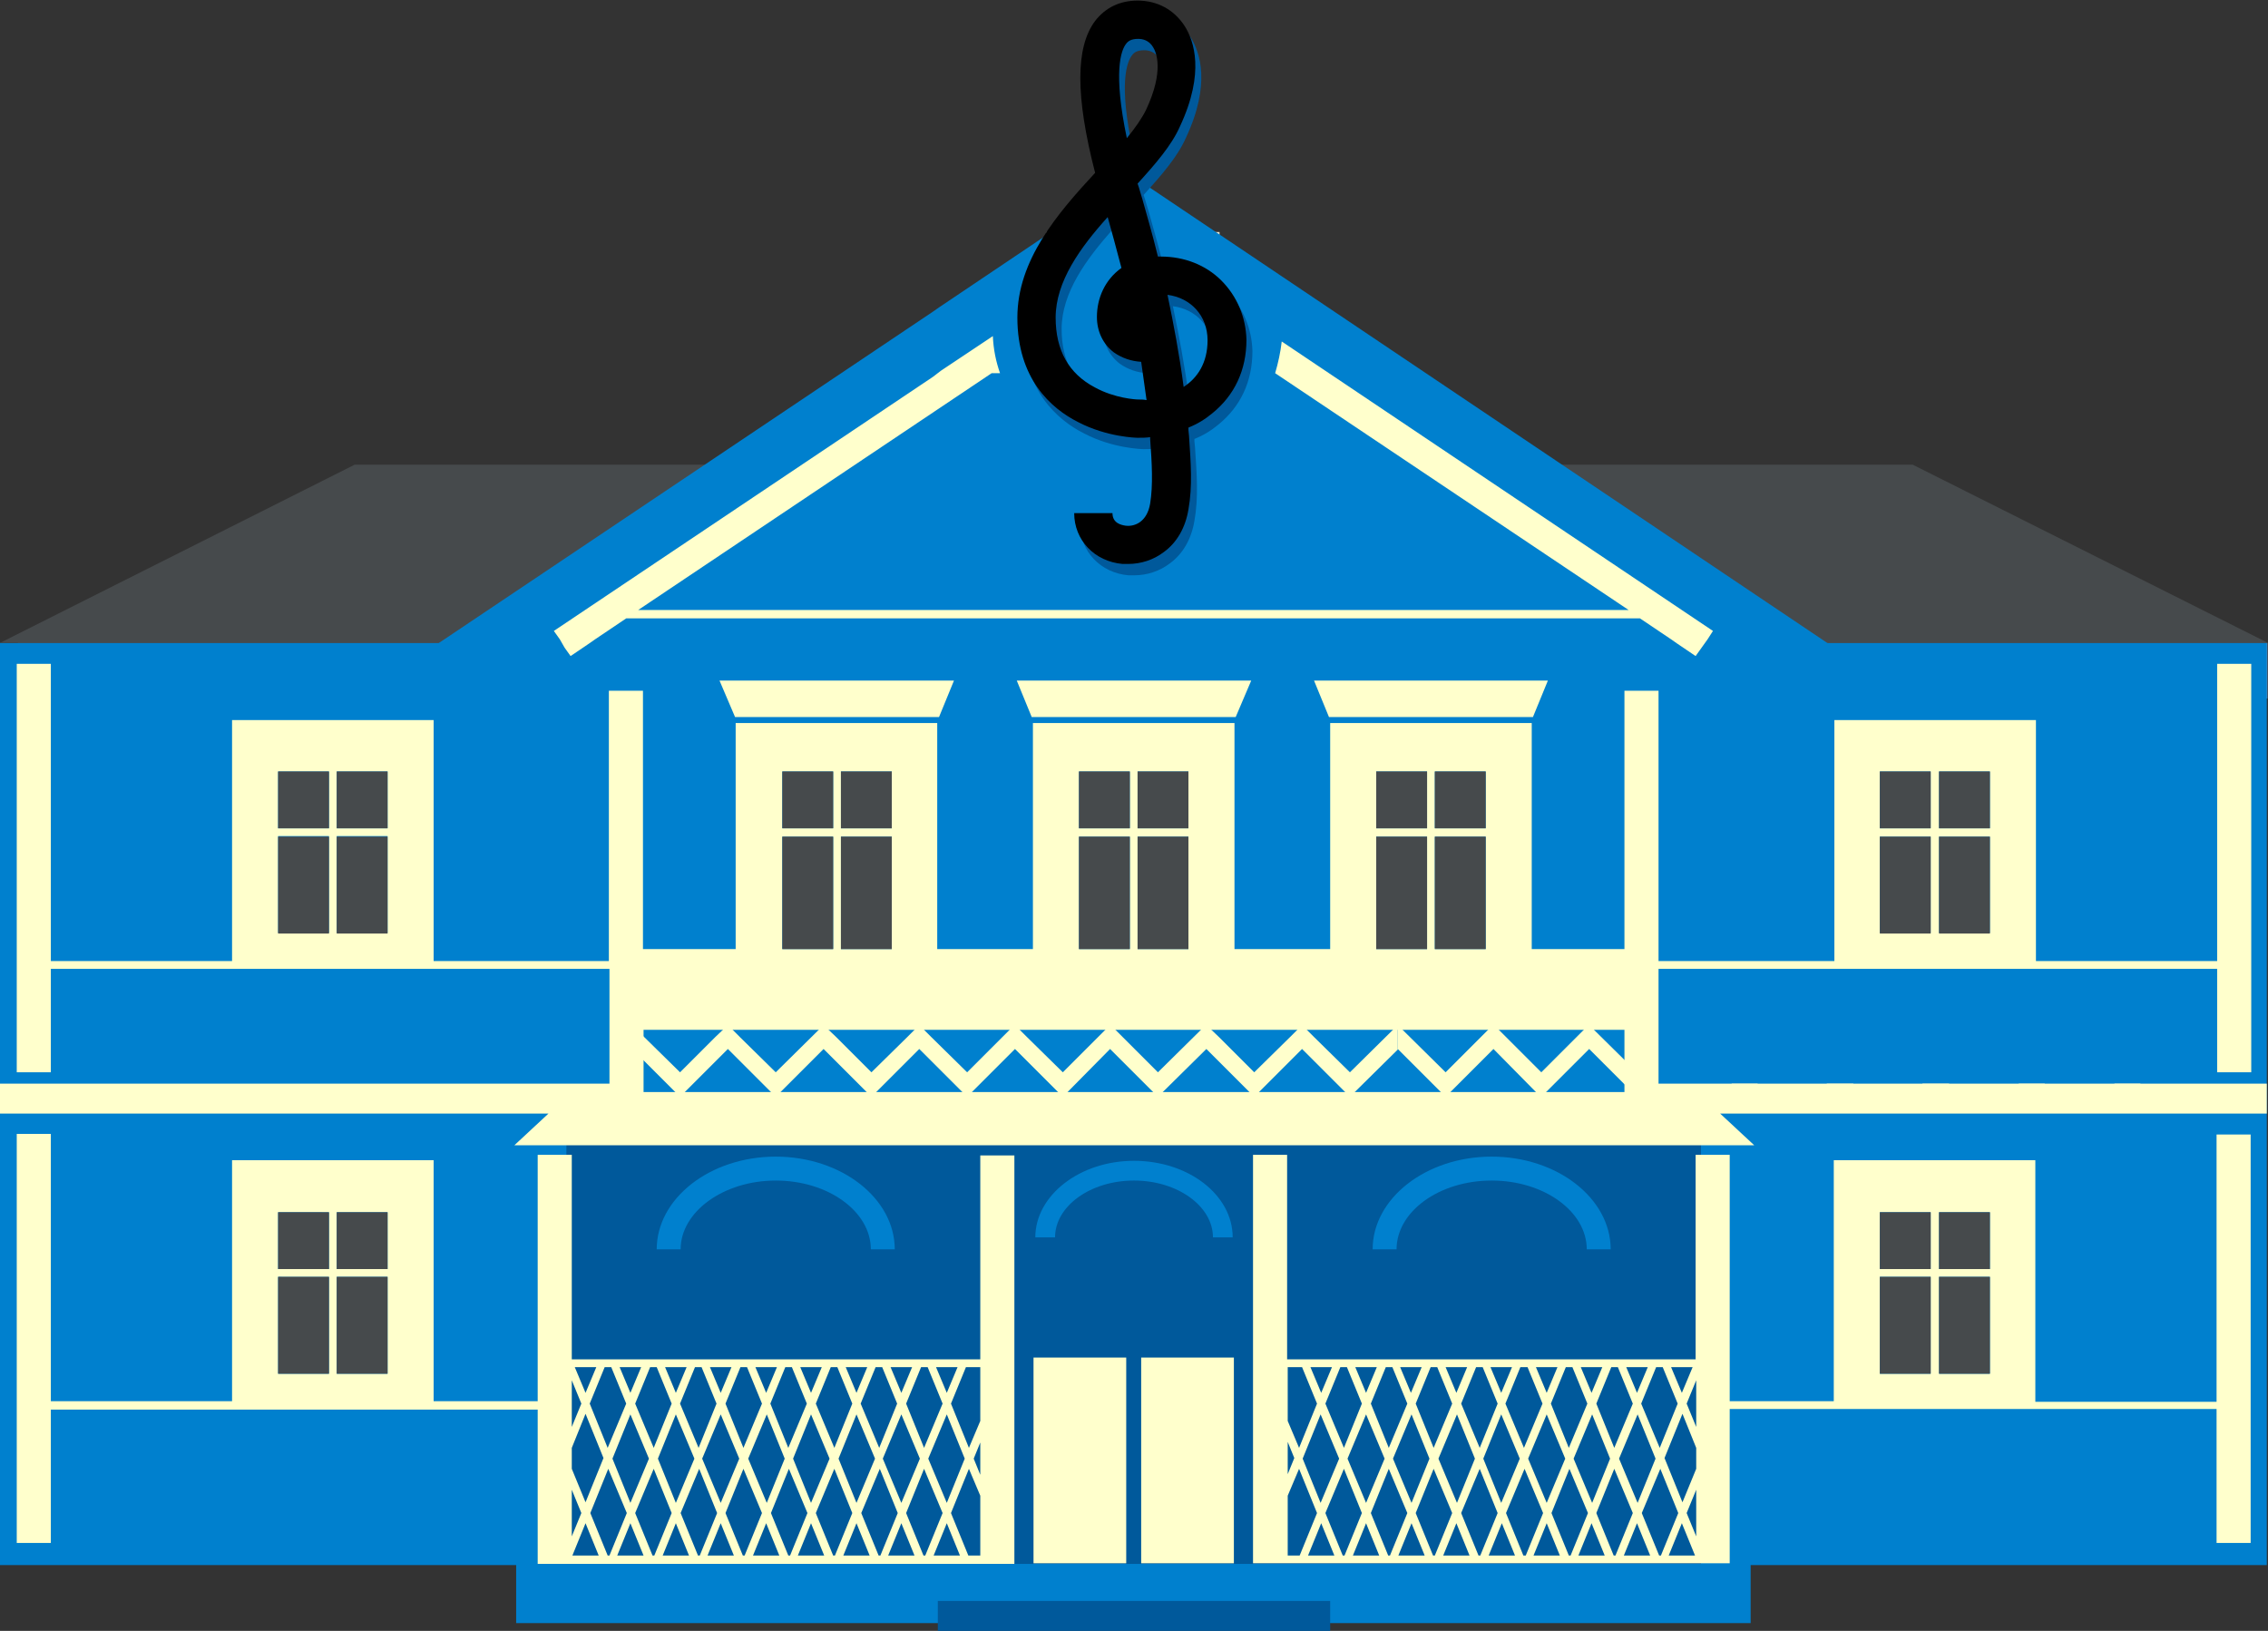
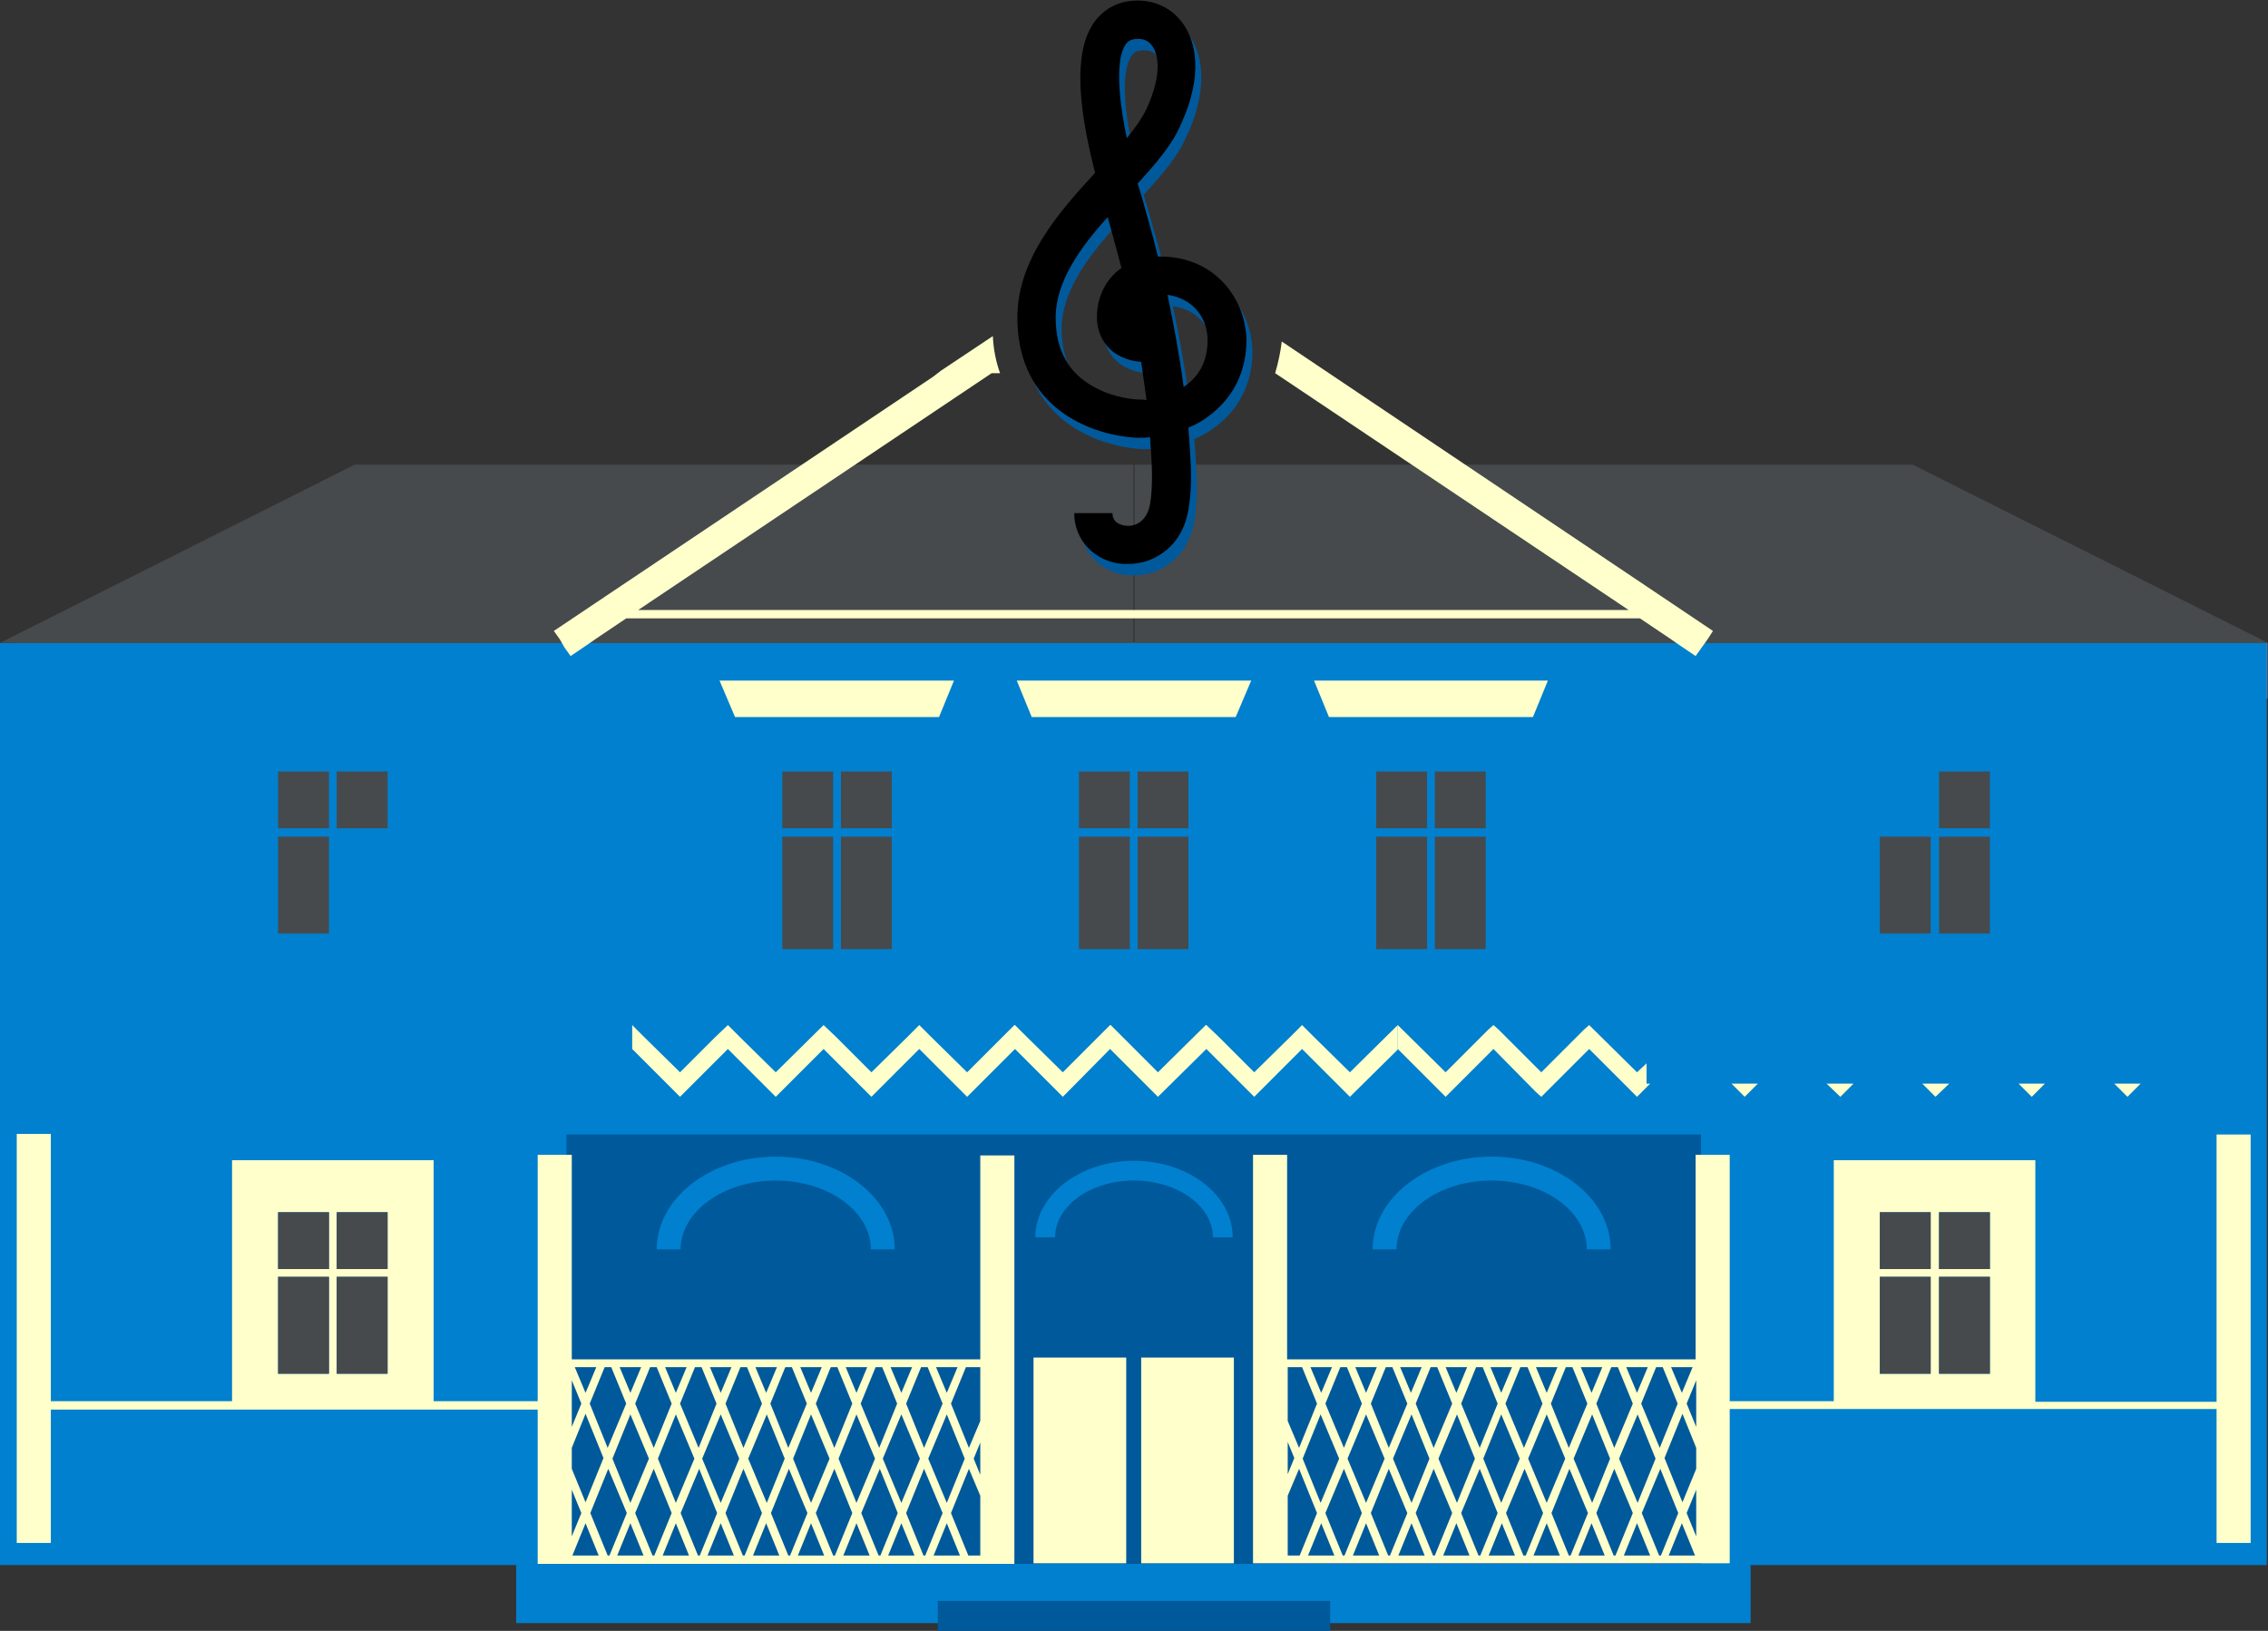
<svg xmlns="http://www.w3.org/2000/svg" id="Layer_1" x="0px" y="0px" viewBox="0 0 379.2 272.7" style="enable-background:new 0 0 379.2 272.7;" xml:space="preserve">
  <rect x="0" y="0" width="379.2" height="272.7" fill="#333333" stroke="none" />
  <style type="text/css"> .st0{fill:#E9E8D6;} .st1{fill:#6698CB;} .st2{fill:#0080CE;} .st3{display:none;fill:#4379A5;} .st4{fill:#00599B;} .st5{fill:#FFFFCC;} .st6{fill:#464A4C;} .st7{display:none;fill:#E9E8D6;} </style>
  <g>
    <g>
      <rect x="175" y="38.8" class="st0" width="1.3" height="13.4" />
    </g>
    <g>
-       <rect x="202.6" y="38.8" class="st0" width="1.3" height="13.4" />
-     </g>
+       </g>
    <rect x="3" y="107.5" class="st1" width="376.1" height="9.3" />
    <polygon class="st2" points="379,107.5 0,107.5 0,257.4 0,261.7 86.3,261.7 86.3,271.4 292.7,271.4 292.7,261.7 379,261.7 379,257.4 " />
    <polygon class="st3" points="41.2,80 41.2,106.9 0,106.9 0,256.9 -43.8,256.9 -43.8,80 " />
    <rect x="379.2" y="108.2" class="st3" width="43.7" height="149.2" />
    <rect x="94.7" y="189.7" class="st4" width="189.7" height="71.8" />
    <g>
      <path class="st5" d="M163.9,193.1v34.2H95.6v-34.2h-5.7v41.2H72.5V194H38.8v40.3H8.5v-44.7H2.8v44.7v1.3V258h5.7v-22.3h81.4v25.8 h79.7v-68.3H163.9z M55,229.7h-8.5v-16.2H55V229.7z M55,212.2h-8.5v-9.5H55V212.2z M64.8,229.7h-8.5v-16.2h8.5V229.7z M64.8,212.2 h-8.5v-9.5h8.5V212.2z M160.1,228.6l-1.8,4.3l-1.8-4.3H160.1z M161.3,243.9l-3,7.4l-3.1-7.4l3.1-7.4L161.3,243.9z M155.1,228.6 l2.5,6.1l-3.1,7.4l-3-7.4l2.5-6.1H155.1z M153.8,243.9l-3.1,7.4l-3.1-7.4l3.1-7.4L153.8,243.9z M152.5,228.6l-1.8,4.3l-1.8-4.3 H152.5z M147.5,228.6l2.5,6.1l-3,7.4l-3.1-7.4l2.5-6.1H147.5z M146.3,243.9l-3.1,7.4l-3-7.4l3-7.4L146.3,243.9z M145,228.6 l-1.8,4.3l-1.8-4.3H145z M140,228.6l2.5,6.1l-3,7.4l-3.1-7.4l2.5-6.1H140z M138.7,243.9l-3.1,7.4l-3-7.4l3-7.4L138.7,243.9z M137.4,228.6l-1.8,4.3l-1.8-4.3H137.4z M132.4,228.6l2.5,6.1l-3.1,7.4l-3-7.4l2.5-6.1H132.4z M131.2,243.9l-3,7.4l-3.1-7.4 l3.1-7.4L131.2,243.9z M129.9,228.6l-1.8,4.3l-1.8-4.3H129.9z M124.9,228.6l2.5,6.1l-3.1,7.4l-3-7.4l2.5-6.1H124.9z M123.6,243.9 l-3.1,7.4l-3.1-7.4l3.1-7.4L123.6,243.9z M122.3,228.6l-1.8,4.3l-1.8-4.3H122.3z M117.3,228.6l2.5,6.1l-3,7.4l-3.1-7.4l2.5-6.1 H117.3z M116.1,243.9l-3.1,7.4l-3-7.4l3-7.4L116.1,243.9z M114.8,228.6l-1.8,4.3l-1.8-4.3H114.8z M109.8,228.6l2.5,6.1l-3,7.4 l-3.1-7.4l2.5-6.1H109.8z M108.5,243.9l-3.1,7.4l-3-7.4l3-7.4L108.5,243.9z M107.2,228.6l-1.8,4.3l-1.8-4.3H107.2z M102.2,228.6 l2.5,6.1l-3.1,7.4l-3-7.4l2.5-6.1H102.2z M99.7,228.6l-1.8,4.3l-1.8-4.3H99.7z M95.6,230.8l1.6,3.9l-1.6,3.9V230.8z M95.6,242.1 l2.3-5.7l3,7.4l-3,7.4l-2.3-5.6V242.1z M95.6,249.1l1.6,3.9l-1.6,3.9V249.1z M95.7,260.1l2.2-5.4l2.2,5.4H95.7z M101.6,260.1 l-2.9-7.1l3-7.4l3.1,7.4l-2.9,7.1H101.6z M103.2,260.1l2.2-5.4l2.2,5.4H103.2z M109.1,260.1l-2.9-7.1l3.1-7.4l3,7.4l-2.9,7.1 H109.1z M110.8,260.1l2.2-5.4l2.2,5.4H110.8z M116.7,260.1l-2.9-7.1l3.1-7.4l3,7.4l-2.9,7.1H116.7z M118.3,260.1l2.2-5.4l2.2,5.4 H118.3z M124.2,260.1l-2.9-7.1l3-7.4l3.1,7.4l-2.9,7.1H124.2z M125.9,260.1l2.2-5.4l2.2,5.4H125.9z M131.8,260.1l-2.9-7.1l3-7.4 l3.1,7.4l-2.9,7.1H131.8z M133.4,260.1l2.2-5.4l2.2,5.4H133.4z M139.3,260.1l-2.9-7.1l3.1-7.4l3,7.4l-2.9,7.1H139.3z M141,260.1 l2.2-5.4l2.2,5.4H141z M146.9,260.1l-2.9-7.1l3.1-7.4l3,7.4l-2.9,7.1H146.9z M148.5,260.1l2.2-5.4l2.2,5.4H148.5z M154.4,260.1 l-2.9-7.1l3-7.4l3.1,7.4l-2.9,7.1H154.4z M156.1,260.1l2.2-5.4l2.2,5.4H156.1z M163.9,260.1h-2L159,253l3-7.4l1.9,4.5V260.1z M163.9,246.6l-1.1-2.7l1.1-2.7V246.6z M163.9,237.6l-1.9,4.5l-3-7.4l2.5-6.1h2.4V237.6z" />
      <rect x="46.5" y="202.7" class="st6" width="8.5" height="9.5" />
      <rect x="56.3" y="202.7" class="st6" width="8.5" height="9.5" />
      <rect x="56.3" y="213.5" class="st6" width="8.5" height="16.2" />
      <rect x="46.5" y="213.5" class="st6" width="8.5" height="16.2" />
      <path class="st2" d="M129.7,197.4c8.8,0,15.9,5.2,15.9,11.5h4c0-8.5-8.9-15.5-19.9-15.5s-19.9,7-19.9,15.5h4 C113.8,202.6,121,197.4,129.7,197.4z" />
      <rect x="172.8" y="227" class="st5" width="15.5" height="34.4" />
      <path class="st5" d="M376.3,234.4v-44.7h-5.7v44.7h-30.3V194h-33.7v40.3h-17.4v-41.2h-5.7v34.2h-68.3v-34.2h-5.7v68.3h79.7v-25.8 h81.4V258h5.7v-22.3V234.4z M283,228.6l-1.8,4.3l-1.8-4.3H283z M278,228.6l2.5,6.1l-3,7.4l-3.1-7.4l2.5-6.1H278z M276.8,243.9 l-3,7.4l-3.1-7.4l3.1-7.4L276.8,243.9z M275.5,228.6l-1.8,4.3l-1.8-4.3H275.5z M270.5,228.6l2.5,6.1l-3.1,7.4l-3-7.4l2.5-6.1 H270.5z M269.2,243.9l-3,7.4l-3.1-7.4l3.1-7.4L269.2,243.9z M267.9,228.6l-1.8,4.3l-1.8-4.3H267.9z M262.9,228.6l2.5,6.1l-3.1,7.4 l-3-7.4l2.5-6.1H262.9z M261.7,243.9l-3.1,7.4l-3.1-7.4l3.1-7.4L261.7,243.9z M260.4,228.6l-1.8,4.3l-1.8-4.3H260.4z M255.4,228.6 l2.5,6.1l-3.1,7.4l-3.1-7.4l2.5-6.1H255.4z M254.1,243.9l-3.1,7.4l-3-7.4l3-7.4L254.1,243.9z M252.8,228.6l-1.8,4.3l-1.8-4.3 H252.8z M247.9,228.6l2.5,6.1l-3,7.4l-3.1-7.4l2.5-6.1H247.9z M246.6,243.9l-3,7.4l-3.1-7.4l3.1-7.4L246.6,243.9z M245.3,228.6 l-1.8,4.3l-1.8-4.3H245.3z M240.3,228.6l2.5,6.1l-3.1,7.4l-3-7.4l2.5-6.1H240.3z M239,243.9l-3,7.4l-3.1-7.4l3.1-7.4L239,243.9z M237.7,228.6l-1.8,4.3l-1.8-4.3H237.7z M232.8,228.6l2.5,6.1l-3.1,7.4l-3-7.4l2.5-6.1H232.8z M231.5,243.9l-3.1,7.4l-3.1-7.4 l3.1-7.4L231.5,243.9z M230.2,228.6l-1.8,4.3l-1.8-4.3H230.2z M225.2,228.6l2.5,6.1l-3,7.4l-3.1-7.4l2.5-6.1H225.2z M223.9,243.9 l-3.1,7.4l-3-7.4l3-7.4L223.9,243.9z M222.7,228.6l-1.8,4.3l-1.8-4.3H222.7z M215.3,228.6h2.4l2.5,6.1l-3,7.4l-1.9-4.5V228.6z M215.3,241.1l1.1,2.7l-1.1,2.7V241.1z M215.3,260.1v-10l1.9-4.5l3,7.4l-2.9,7.1H215.3z M218.7,260.1l2.2-5.4l2.2,5.4H218.7z M224.5,260.1l-2.9-7.1l3.1-7.4l3,7.4l-2.9,7.1H224.5z M226.2,260.1l2.2-5.4l2.2,5.4H226.2z M232.1,260.1l-2.9-7.1l3-7.4l3.1,7.4 l-2.9,7.1H232.1z M233.8,260.1l2.2-5.4l2.2,5.4H233.8z M239.6,260.1l-2.9-7.1l3-7.4l3.1,7.4l-2.9,7.1H239.6z M241.3,260.1l2.2-5.4 l2.2,5.4H241.3z M247.2,260.1l-2.9-7.1l3.1-7.4l3,7.4l-2.9,7.1H247.2z M248.9,260.1l2.2-5.4l2.2,5.4H248.9z M254.7,260.1l-2.9-7.1 l3.1-7.4l3.1,7.4l-2.9,7.1H254.7z M256.4,260.1l2.2-5.4l2.2,5.4H256.4z M262.3,260.1l-2.9-7.1l3-7.4l3.1,7.4l-2.9,7.1H262.3z M263.9,260.1l2.2-5.4l2.2,5.4H263.9z M269.8,260.1l-2.9-7.1l3-7.4l3.1,7.4l-2.9,7.1H269.8z M271.5,260.1l2.2-5.4l2.2,5.4H271.5z M277.4,260.1l-2.9-7.1l3.1-7.4l3,7.4l-2.9,7.1H277.4z M279,260.1l2.2-5.4l2.2,5.4H279z M283.6,256.9L282,253l1.6-3.9V256.9z M283.6,245.6l-2.3,5.6l-3-7.4l3-7.4l2.3,5.7V245.6z M283.6,238.6l-1.6-3.9l1.6-3.9V238.6z M322.8,229.7h-8.5v-16.2h8.5V229.7z M322.8,212.2h-8.5v-9.5h8.5V212.2z M332.7,229.7h-8.5v-16.2h8.5V229.7z M332.7,212.2h-8.5v-9.5h8.5V212.2z" />
      <rect x="314.3" y="213.5" class="st6" width="8.5" height="16.2" />
      <rect x="324.2" y="213.5" class="st6" width="8.5" height="16.2" />
      <rect x="324.2" y="202.7" class="st6" width="8.5" height="9.5" />
      <rect x="314.3" y="202.7" class="st6" width="8.5" height="9.5" />
-       <path class="st5" d="M379,181.2H277.3V162h93.4v17.3h5.7V162v-1.3V111h-5.7v49.7h-30.3v-40.3h-33.7v40.3h-29.4v-45.2h-5.7v43.2 h-15.5v-37.8h-33.7v37.8h-16v-37.8h-33.7v37.8h-16v-37.8h-33.7v37.8h-15.5v-43.2h-5.7v45.2H72.5v-40.3H38.8v40.3H8.5V111H2.8v49.7 v1.3v17.3h5.7V162h93.4v19.2H0l0,5h91.7l-5.7,5.3h207.3l-5.7-5.3H379L379,181.2z M324.2,129h8.5v9.5h-8.5V129z M324.2,139.9h8.5 V156h-8.5V139.9z M314.3,129h8.5v9.5h-8.5V129z M314.3,139.9h8.5V156h-8.5V139.9z M55,156h-8.5v-16.2H55V156z M55,138.5h-8.5V129 H55V138.5z M64.8,156h-8.5v-16.2h8.5V156z M64.8,138.5h-8.5V129h8.5V138.5z M239.9,129h8.5v9.5h-8.5V129z M239.9,139.9h8.5v18.8 h-8.5V139.9z M230.1,129h8.5v9.5h-8.5V129z M230.1,139.9h8.5v18.8h-8.5V139.9z M190.2,129h8.5v9.5h-8.5V129z M190.2,139.9h8.5 v18.8h-8.5V139.9z M180.4,129h8.5v9.5h-8.5V129z M180.4,139.9h8.5v18.8h-8.5V139.9z M140.6,129h8.5v9.5h-8.5V129z M140.6,139.9 h8.5v18.8h-8.5V139.9z M130.8,129h8.5v9.5h-8.5V129z M130.8,139.9h8.5v18.8h-8.5V139.9z M271.6,182.6h-164v-10.4h164V182.6z" />
      <rect x="56.3" y="129" class="st6" width="8.5" height="9.5" />
      <rect x="46.5" y="129" class="st6" width="8.5" height="9.5" />
      <rect x="46.5" y="139.9" class="st6" width="8.5" height="16.2" />
-       <rect x="56.3" y="139.9" class="st6" width="8.5" height="16.2" />
      <rect x="140.6" y="129" class="st6" width="8.5" height="9.5" />
      <rect x="130.8" y="129" class="st6" width="8.5" height="9.5" />
      <rect x="130.8" y="139.9" class="st6" width="8.5" height="18.8" />
      <rect x="140.6" y="139.9" class="st6" width="8.5" height="18.8" />
      <rect x="180.4" y="139.9" class="st6" width="8.5" height="18.8" />
      <rect x="190.2" y="139.9" class="st6" width="8.5" height="18.8" />
      <rect x="190.2" y="129" class="st6" width="8.5" height="9.5" />
      <rect x="180.4" y="129" class="st6" width="8.5" height="9.5" />
      <rect x="239.9" y="129" class="st6" width="8.5" height="9.5" />
      <rect x="230.1" y="129" class="st6" width="8.5" height="9.5" />
      <rect x="230.1" y="139.9" class="st6" width="8.5" height="18.8" />
      <rect x="239.9" y="139.9" class="st6" width="8.5" height="18.8" />
-       <rect x="314.3" y="129" class="st6" width="8.5" height="9.5" />
      <rect x="324.2" y="129" class="st6" width="8.5" height="9.5" />
      <rect x="324.2" y="139.9" class="st6" width="8.5" height="16.2" />
      <rect x="314.3" y="139.9" class="st6" width="8.5" height="16.2" />
      <polygon class="st5" points="258.8,113.8 256.3,119.9 222.2,119.9 219.7,113.8 " />
      <polygon class="st5" points="209.2,113.8 206.6,119.9 172.5,119.9 170,113.8 " />
      <polygon class="st5" points="159.5,113.8 157,119.9 122.9,119.9 120.3,113.8 " />
      <path class="st2" d="M249.4,197.4c8.8,0,15.9,5.2,15.9,11.5h4c0-8.5-8.9-15.5-19.9-15.5c-11,0-19.9,7-19.9,15.5h4 C233.5,202.6,240.6,197.4,249.4,197.4z" />
      <path class="st2" d="M202.8,206.9h3.3c0-7.1-7.4-12.8-16.5-12.8s-16.5,5.8-16.5,12.8h3.3c0-5.2,5.9-9.5,13.2-9.5 S202.8,201.7,202.8,206.9z" />
      <rect x="190.8" y="227" class="st5" width="15.5" height="34.4" />
    </g>
    <polygon class="st6" points="0,107.5 59.3,77.7 189.5,77.7 189.5,107.5 0,107.5 " />
    <polygon class="st6" points="379.2,107.5 319.8,77.7 189.7,77.7 189.7,107.5 379.2,107.5 " />
-     <path class="st2" d="M190.2,30l-0.7-0.4l-0.7,0.5l-13.1,8.8l-0.7,0.4l-18,12.1l-1,0.7l-82.9,55.6h232.7L190.2,30z" />
    <path class="st7" d="M189.9,29l-0.4-0.3L71,108.2H308L189.9,29z M75.4,106.9L156,52.8l1.3-0.9L175,40l1.3-0.9l12.5-8.4l0.7-0.4 l0.7,0.4l113.5,76.1H75.4z" />
    <rect x="156.8" y="267.7" class="st4" width="65.6" height="5" />
    <path class="st5" d="M41.2,86.8" />
    <polygon class="st5" points="233.7,171.4 233.7,171.4 225.7,179.3 219.7,173.4 217.7,171.4 217.7,171.4 215.7,173.4 209.7,179.3 203.8,173.4 201.7,171.4 201.7,171.4 201.7,171.4 201.7,171.4 201.6,171.4 193.6,179.3 187.7,173.4 185.7,171.4 185.6,171.4 183.6,173.4 177.7,179.3 171.7,173.4 171.7,173.4 169.7,171.4 169.6,171.4 167.6,173.4 167.6,173.4 161.7,179.3 155.7,173.4 153.7,171.4 153.7,171.4 151.7,173.4 145.7,179.3 139.8,173.4 137.7,171.4 137.7,171.4 129.7,179.3 123.7,173.4 121.7,171.4 121.7,171.4 119.6,173.4 113.7,179.3 107.7,173.4 105.7,171.4 105.7,171.4 105.7,175.4 105.7,175.4 113.7,183.4 121.7,175.4 129.7,183.4 137.7,175.4 137.7,175.4 145.7,183.4 153.7,175.4 161.7,183.4 169.7,175.4 177.7,183.4 185.6,175.4 193.6,183.4 201.7,175.4 201.7,175.4 209.7,183.4 217.7,175.4 225.7,183.4 233.7,175.5 " />
    <polygon class="st5" points="275.3,181.2 275.9,181.2 273.7,183.4 265.7,175.4 265.7,175.4 258.5,182.6 257.7,183.4 256.8,182.6 249.7,175.4 242.5,182.6 241.7,183.4 240.9,182.6 233.7,175.4 233.7,175.4 233.7,171.4 233.7,171.4 241.7,179.3 248.8,172.2 249.7,171.4 249.7,171.4 250.6,172.2 257.7,179.3 264.8,172.2 265.7,171.4 265.7,171.4 273.7,179.3 275.3,177.8 " />
    <polygon class="st5" points="289.5,181.2 293.9,181.2 291.7,183.4 " />
    <polygon class="st5" points="305.4,181.2 309.9,181.2 307.7,183.4 " />
    <polygon class="st5" points="321.4,181.2 325.9,181.2 323.6,183.4 " />
    <polygon class="st5" points="337.5,181.2 341.9,181.2 339.7,183.4 " />
    <polygon class="st5" points="357.9,181.2 355.7,183.4 353.5,181.2 " />
    <path class="st5" d="M214.3,57.1c-0.2,1.8-0.6,3.6-1.1,5.3h0l59.1,39.6H106.7l59.1-39.6h1.4c-0.7-2-1.1-4-1.2-6.2l-8.7,5.8L156,63 l-63.4,42.5l1,1.4l0.4,0.7l0.4,0.7l1,1.4l3.1-2.1l1-0.7l5.2-3.5h169.5l5.2,3.5l1,0.7l3.1,2.1l1-1.4l0.5-0.7l0.5-0.7l0.9-1.4 L214.3,57.1z" />
    <g>
      <g>
        <path class="st4" d="M205.2,48.8c-2.6-2.6-6.2-4-10.1-4c-0.2,0-0.3,0-0.5,0c-1-4.1-2-7.4-2.6-9.6c-0.3-0.9-0.5-1.8-0.8-2.6 c3-3.3,5.7-6.4,7.1-9.6c4.2-9,2.3-14.3,0.8-16.7c-1.8-2.8-4.6-4.3-7.9-4.3c-3,0-5.4,1.2-7.1,3.4c-3.3,4.4-3.3,12.6,0,25.4 c-6.3,6.8-13,14.6-13,24.2c0,10.2,5.6,15.2,10.2,17.5c4.8,2.5,9.7,2.6,9.9,2.6l0.1,0c0.7,0,1.3,0,2-0.1l0,0.3 c0.3,4.1,0.5,7.7,0,10.8c-0.5,3-2.5,3.9-4.1,3.7c-0.7-0.1-2.2-0.4-2.2-2.1h-6.4c0,4.5,3.4,8.1,8.1,8.5c0.3,0,0.6,0,0.9,0 c2.2,0,4.3-0.7,6-2c2.2-1.6,3.6-4.1,4.1-7.1c0.7-3.9,0.4-7.8,0.1-12.3l-0.1-1c0-0.1,0-0.3,0-0.4c1.5-0.6,2.8-1.4,4-2.4 c3.7-3,5.7-7.2,5.7-12.3C209.3,54.9,207.8,51.4,205.2,48.8L205.2,48.8z M189.3,9.2c0.3-0.4,0.8-0.8,2-0.8c0.7,0,1.8,0.2,2.5,1.4 c0.5,0.8,1.9,3.9-1.2,10.5c-0.7,1.4-1.8,3-3.2,4.7C187,14,188.4,10.3,189.3,9.2L189.3,9.2z M191.3,68.7c-0.4,0-3.9-0.2-7.2-2 c-4.4-2.3-6.6-6.2-6.6-11.7c0-6,4.1-11.7,8.7-16.8c0.6,2.1,1.4,5.1,2.3,8.5c-2.8,2-4.1,5.1-4.1,8.2c0,2.4,1,4.5,2.8,5.9 c1.4,1,3,1.5,4.6,1.6c0.3,2.1,0.6,4.2,0.9,6.4C192.2,68.7,191.7,68.7,191.3,68.7L191.3,68.7z M198.8,66.6 c-0.7-5.4-1.7-10.6-2.7-15.4c3.9,0.5,6.7,3.5,6.7,7.6C202.8,62.6,201.2,65.1,198.8,66.6L198.8,66.6z M198.8,66.6" />
        <path d="M204.2,46.9c-2.6-2.6-6.2-4-10.1-4c-0.2,0-0.3,0-0.5,0c-1-4.1-2-7.4-2.6-9.6c-0.3-0.9-0.5-1.8-0.8-2.6 c3-3.3,5.7-6.4,7.1-9.6c4.2-9,2.3-14.3,0.8-16.7c-1.8-2.8-4.6-4.3-7.9-4.3c-3,0-5.4,1.2-7.1,3.4c-3.3,4.4-3.3,12.6,0,25.4 c-6.3,6.8-13,14.6-13,24.2c0,10.2,5.6,15.2,10.2,17.5c4.8,2.5,9.7,2.6,9.9,2.6l0.1,0c0.7,0,1.3,0,2-0.1l0,0.3 c0.3,4.1,0.5,7.7,0,10.8c-0.5,3-2.5,3.9-4.1,3.7c-0.7-0.1-2.2-0.4-2.2-2.1h-6.4c0,4.5,3.4,8.1,8.1,8.5c0.3,0,0.6,0,0.9,0 c2.2,0,4.3-0.7,6-2c2.2-1.6,3.6-4.1,4.1-7.1c0.7-3.9,0.4-7.8,0.1-12.3l-0.1-1c0-0.1,0-0.3,0-0.4c1.5-0.6,2.8-1.4,4-2.4 c3.7-3,5.7-7.2,5.7-12.3C208.3,53,206.8,49.5,204.2,46.9L204.2,46.9z M188.3,7.3c0.3-0.4,0.8-0.8,2-0.8c0.7,0,1.8,0.2,2.5,1.4 c0.5,0.8,1.9,3.9-1.2,10.5c-0.7,1.4-1.8,3-3.2,4.7C186.1,12.1,187.4,8.4,188.3,7.3L188.3,7.3z M190.3,66.8c-0.4,0-3.9-0.2-7.2-2 c-4.4-2.3-6.6-6.2-6.6-11.7c0-6,4.1-11.7,8.7-16.8c0.6,2.1,1.4,5.1,2.3,8.5c-2.8,2-4.1,5.1-4.1,8.2c0,2.4,1,4.5,2.8,5.9 c1.4,1,3,1.5,4.6,1.6c0.3,2.1,0.6,4.2,0.9,6.4C191.2,66.8,190.8,66.8,190.3,66.8L190.3,66.8z M197.9,64.7 c-0.7-5.4-1.7-10.6-2.7-15.4c3.9,0.5,6.7,3.5,6.7,7.6C201.9,60.7,200.2,63.2,197.9,64.7L197.9,64.7z M197.9,64.7" />
      </g>
    </g>
  </g>
</svg>